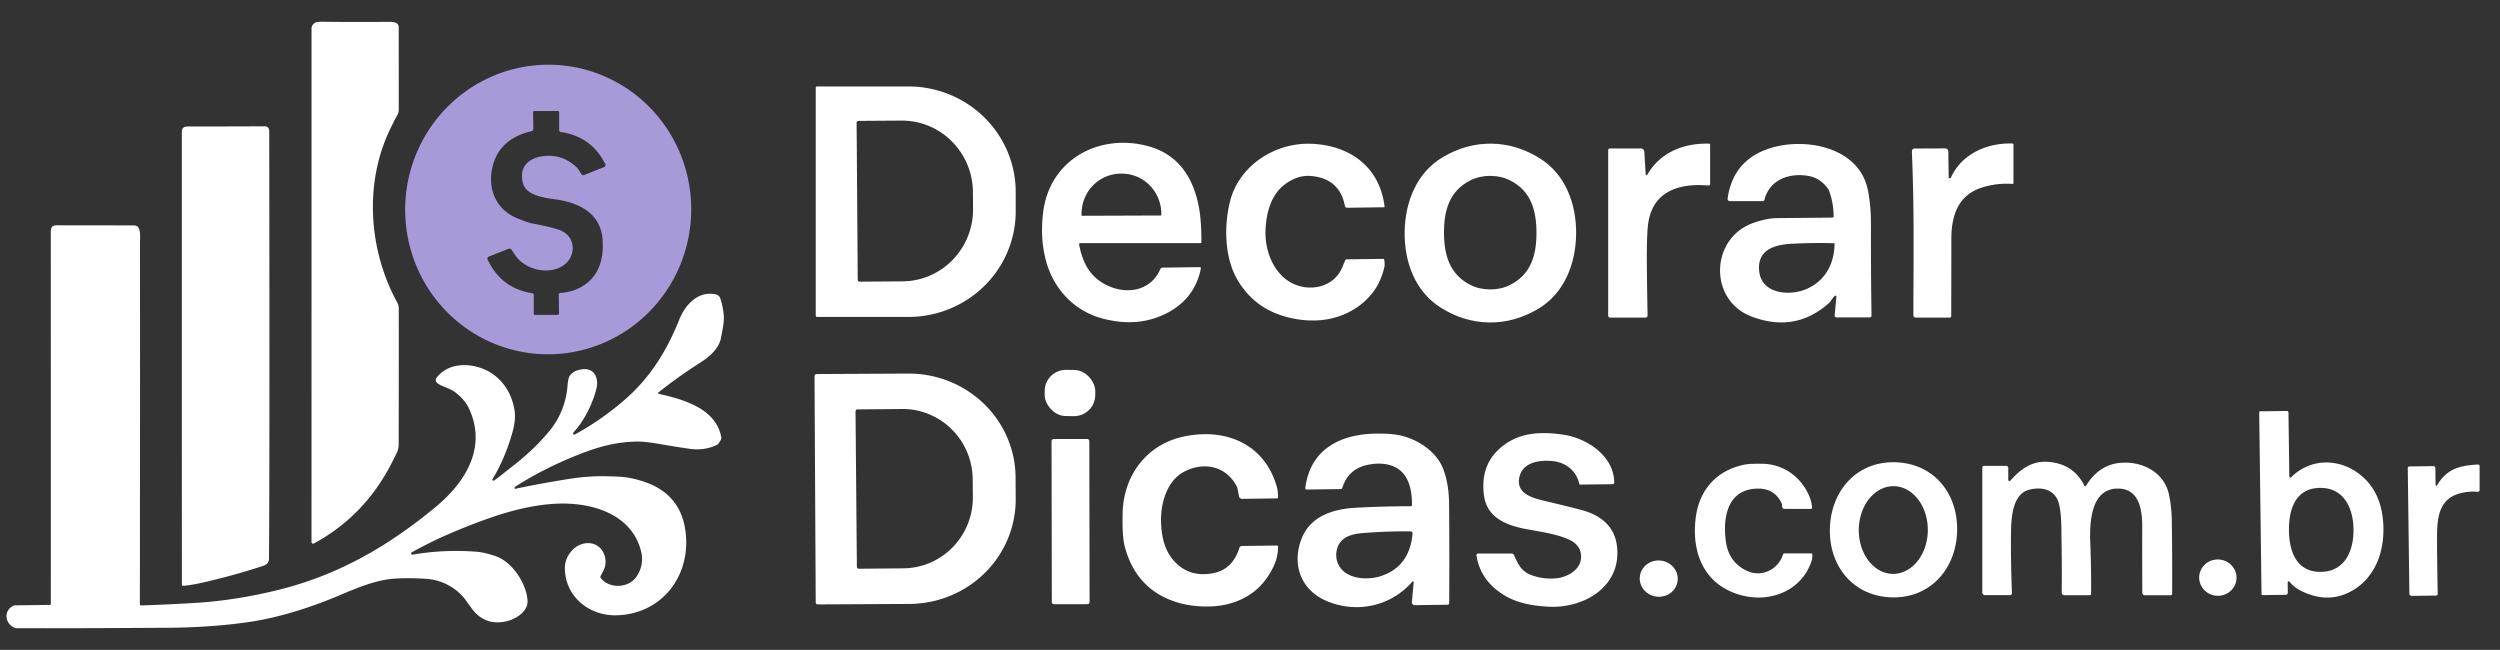
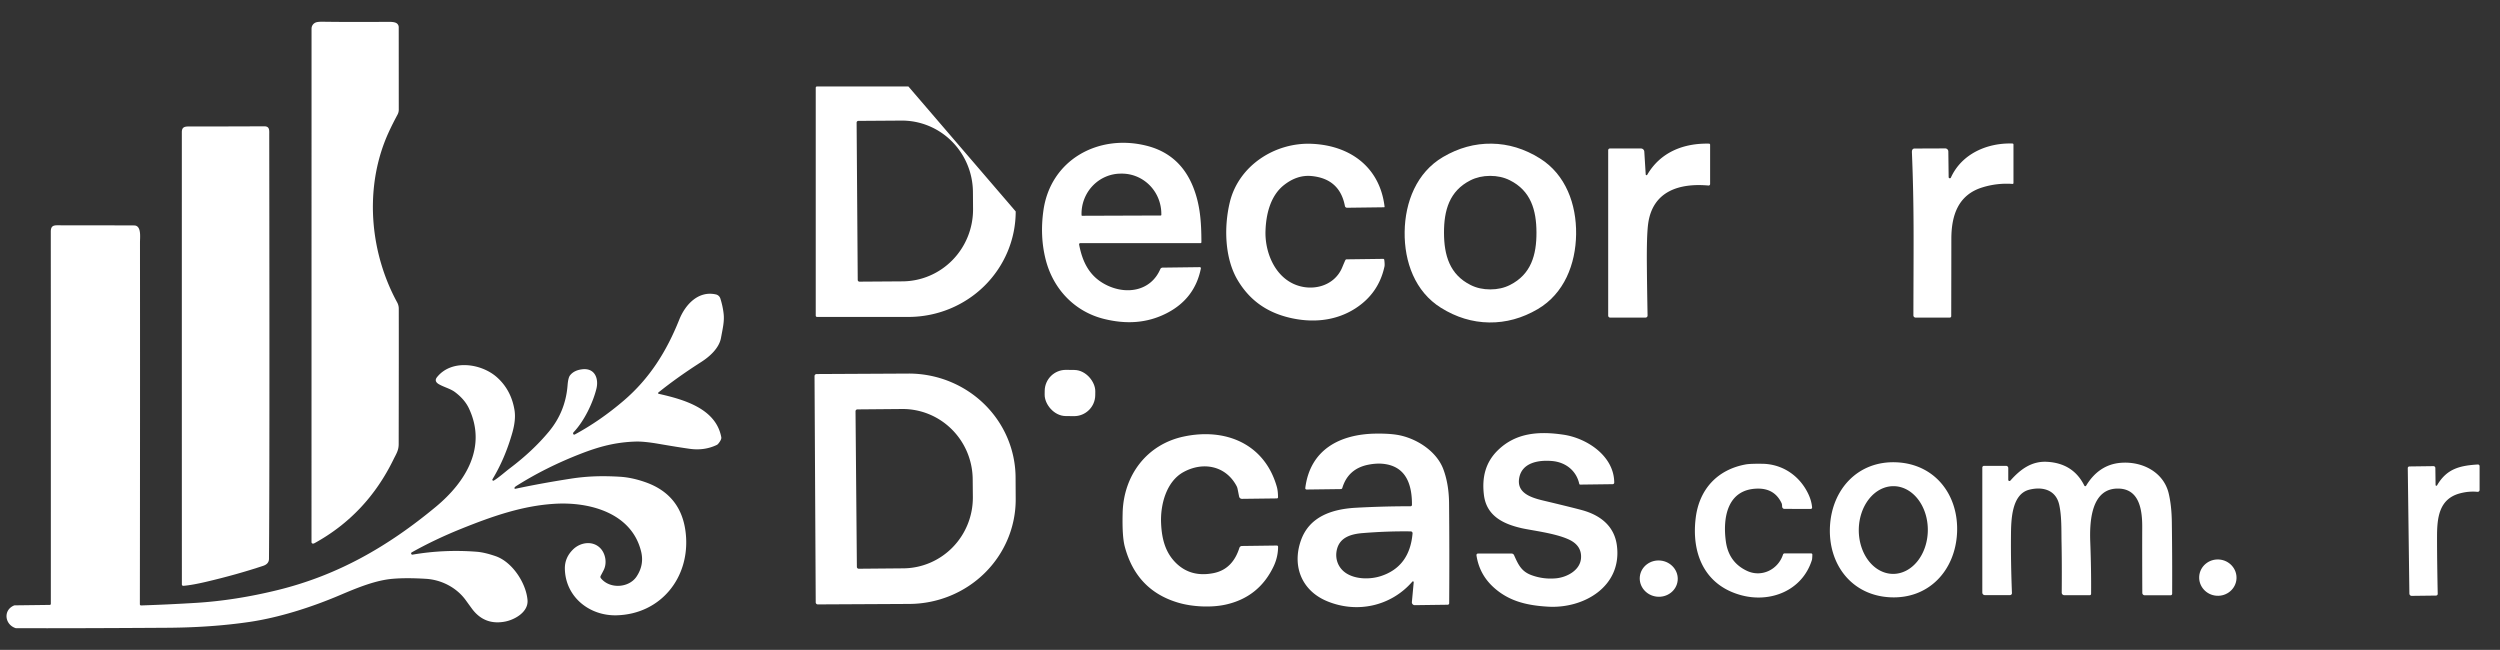
<svg xmlns="http://www.w3.org/2000/svg" xmlns:ns1="http://sodipodi.sourceforge.net/DTD/sodipodi-0.dtd" xmlns:ns2="http://www.inkscape.org/namespaces/inkscape" version="1.1" viewBox="0.00 0.00 1258.00 327.00" id="svg15130" ns1:docname="logo.svg" ns2:version="1.2.2 (b0a8486541, 2022-12-01)">
  <rect x="0.00" y="0.00" width="1258.00" height="327.00" fill="#333333" stroke="none" />
  <defs id="defs15134" />
  <ns1:namedview id="namedview15132" pagecolor="#ffffff" bordercolor="#000000" borderopacity="0.25" ns2:showpageshadow="2" ns2:pageopacity="0.0" ns2:pagecheckerboard="0" ns2:deskcolor="#d1d1d1" showgrid="false" ns2:zoom="1.1860095" ns2:cx="243.25268" ns2:cy="164.83847" ns2:window-width="1634" ns2:window-height="719" ns2:window-x="2206" ns2:window-y="93" ns2:window-maximized="0" ns2:current-layer="svg15130" />
  <path fill="#114e61" d="   M 157.57 273.55   A 0.75 0.74 -2.8 0 1 156.75 272.81   L 156.77 14.41   A 3.33 3.33 0.0 0 1 159.00 11.27   Q 160.05 10.90 162.58 10.94   Q 176.34 11.14 195.50 10.99   Q 198.08 10.97 199.21 11.49   A 2.42 2.41 12.1 0 1 200.64 13.69   L 200.66 55.20   A 5.26 5.22 -31.2 0 1 200.04 57.67   Q 195.78 65.58 193.57 71.33   C 183.57 97.33 186.59 127.84 199.84 152.14   A 6.62 6.61 30.6 0 1 200.66 155.33   Q 200.71 176.56 200.62 223.48   C 200.62 226.72 199.32 228.49 197.98 231.24   Q 184.48 258.91 158.31 273.30   Q 157.91 273.52 157.57 273.55   Z" id="path15082" style="fill:#ffffff;fill-opacity:1" />
-   <path fill="#a899d9" d="   M 280.679 32.72   A 72.86 71.97 -86.2 0 1 347.662 110.19   A 72.86 71.97 -86.2 0 1 271.021 178.12   A 72.86 71.97 -86.2 0 1 204.038 100.65   A 72.86 71.97 -86.2 0 1 280.679 32.72   Z   M 281.29 157.77   L 281.17 148.27   A 0.85 0.85 0.0 0 1 281.98 147.41   Q 286.95 147.12 291.29 145.01   C 301.07 140.28 304.08 130.61 303.19 120.18   C 302.07 107.08 290.98 101.90 279.62 100.34   C 274.02 99.57 264.83 98.37 263.20 92.35   C 260.74 83.30 266.90 78.80 275.09 78.42   Q 283.70 78.02 290.17 84.22   C 291.22 85.22 291.95 86.86 292.82 87.87   A 0.88 0.88 0.0 0 0 293.81 88.11   L 304.03 84.04   A 1.05 1.05 0.0 0 0 304.58 82.60   Q 297.61 68.65 282.15 66.44   A 0.91 0.90 4.1 0 1 281.37 65.55   L 281.37 56.59   A 0.73 0.72 90.0 0 0 280.65 55.86   L 268.97 55.86   A 0.71 0.71 0.0 0 0 268.26 56.58   L 268.37 64.92   A 1.10 1.10 0.0 0 1 267.50 66.01   C 258.60 68.00 251.18 72.99 248.37 82.01   C 244.72 93.77 248.87 105.39 260.71 110.03   Q 266.15 112.16 267.62 112.41   Q 275.77 113.84 281.34 115.67   C 289.39 118.32 290.34 128.14 284.15 133.06   C 277.36 138.46 265.68 136.30 260.18 129.64   Q 259.28 128.55 257.45 125.73   A 1.36 1.36 0.0 0 0 255.81 125.21   L 245.97 129.12   A 1.12 1.12 0.0 0 0 245.37 130.63   Q 252.13 145.05 267.88 147.58   A 0.85 0.85 0.0 0 1 268.60 148.42   L 268.60 157.83   A 0.62 0.61 90.0 0 0 269.21 158.45   L 280.63 158.45   A 0.67 0.66 89.6 0 0 281.29 157.77   Z" id="path15084" />
-   <path fill="#114e61" d="   M 410.48 44.15   A 0.65 0.65 0.0 0 1 411.13 43.50   L 457.10 43.50   A 54.00 53.09 0.0 0 1 511.10 96.59   L 511.10 106.39   A 54.00 53.09 0.0 0 1 457.10 159.48   L 411.13 159.48   A 0.65 0.65 0.0 0 1 410.48 158.83   L 410.48 44.15   Z   M 431.05 61.71   L 431.61 140.85   A 0.88 0.88 0.0 0 0 432.49 141.73   L 454.16 141.58   A 36.20 35.73 89.6 0 0 489.64 105.13   L 489.58 96.63   A 36.20 35.73 89.6 0 0 453.60 60.68   L 431.93 60.83   A 0.88 0.88 0.0 0 0 431.05 61.71   Z" id="path15086" style="fill:#ffffff;fill-opacity:1" />
+   <path fill="#114e61" d="   M 410.48 44.15   A 0.65 0.65 0.0 0 1 411.13 43.50   L 457.10 43.50   L 511.10 106.39   A 54.00 53.09 0.0 0 1 457.10 159.48   L 411.13 159.48   A 0.65 0.65 0.0 0 1 410.48 158.83   L 410.48 44.15   Z   M 431.05 61.71   L 431.61 140.85   A 0.88 0.88 0.0 0 0 432.49 141.73   L 454.16 141.58   A 36.20 35.73 89.6 0 0 489.64 105.13   L 489.58 96.63   A 36.20 35.73 89.6 0 0 453.60 60.68   L 431.93 60.83   A 0.88 0.88 0.0 0 0 431.05 61.71   Z" id="path15086" style="fill:#ffffff;fill-opacity:1" />
  <path fill="#114e61" d="   M 92.28 294.79   A 0.70 0.70 0.0 0 1 91.52 294.09   Q 91.49 214.34 91.50 66.50   C 91.50 64.01 92.80 63.64 95.08 63.64   Q 111.76 63.66 132.91 63.56   C 135.82 63.54 135.48 65.57 135.48 68.06   Q 135.72 238.78 135.35 281.22   Q 135.33 283.76 132.42 284.73   Q 119.04 289.17 103.75 292.76   Q 96.68 294.42 92.28 294.79   Z" id="path15088" style="fill:#ffffff;fill-opacity:1" />
  <path fill="#114e61" d="   M 543.61 122.34   A 0.61 0.61 0.0 0 0 543.01 123.06   C 544.66 131.71 548.10 138.90 556.22 143.15   C 566.44 148.51 578.97 146.71 583.85 135.45   A 1.28 1.27 10.6 0 1 585.00 134.67   L 603.75 134.43   A 0.54 0.53 5.7 0 1 604.28 135.07   Q 601.24 150.36 587.07 157.61   C 576.99 162.77 566.42 163.21 555.37 160.44   C 540.61 156.72 529.90 145.31 526.17 130.56   Q 523.22 118.90 525.05 105.90   C 528.62 80.51 552.55 67.26 576.85 73.31   Q 593.81 77.53 600.43 94.20   C 603.93 103.02 604.53 111.72 604.55 121.90   A 0.44 0.44 0.0 0 1 604.11 122.34   L 543.61 122.34   Z   M 544.57 108.58   L 584.05 108.44   A 0.34 0.34 0.0 0 0 584.39 108.10   L 584.38 107.54   A 20.24 19.82 89.8 0 0 564.49 87.37   L 563.97 87.37   A 20.24 19.82 89.8 0 0 544.22 107.68   L 544.23 108.24   A 0.34 0.34 0.0 0 0 544.57 108.58   Z" id="path15090" style="fill:#ffffff;fill-opacity:1" />
  <path fill="#114e61" d="   M 696.72 103.99   A 0.27 0.27 0.0 0 1 696.45 104.30   L 677.83 104.54   A 1.08 1.07 -5.4 0 1 676.76 103.66   Q 674.16 89.99 660.05 88.59   Q 652.77 87.86 646.08 93.14   C 639.28 98.51 637.07 107.79 636.80 116.17   C 636.46 126.46 641.06 138.30 650.87 142.83   C 659.97 147.03 671.43 144.13 675.39 134.59   Q 676.47 131.97 676.98 130.90   A 0.72 0.71 12.1 0 1 677.61 130.50   L 696.00 130.26   A 0.58 0.57 86.0 0 1 696.57 130.76   Q 696.87 133.17 696.67 134.10   Q 693.76 147.59 682.12 155.13   C 672.03 161.67 660.10 162.56 648.73 159.83   C 637.11 157.03 628.64 150.84 622.75 140.90   C 616.33 130.07 615.79 114.42 618.84 101.77   C 623.30 83.31 641.58 71.60 659.99 72.36   C 679.45 73.16 694.35 84.14 696.72 103.99   Z" id="path15092" style="fill:#ffffff;fill-opacity:1" />
  <path fill="#114e61" d="   M 750.58 72.29   Q 763.29 72.46 774.86 79.69   C 787.88 87.82 793.31 102.78 793.10 117.86   C 792.90 132.95 787.06 147.75 773.82 155.53   Q 762.06 162.43 749.35 162.26   Q 736.63 162.09 725.06 154.86   C 712.04 146.73 706.61 131.77 706.82 116.68   C 707.03 101.60 712.87 86.80 726.10 79.02   Q 737.86 72.11 750.58 72.29   Z   M 726.62 117.13   C 726.65 128.39 729.43 138.15 740.07 143.45   Q 744.49 145.65 749.97 145.63   Q 755.45 145.62 759.85 143.39   C 770.46 138.03 773.18 128.26 773.15 117.00   C 773.12 105.74 770.34 95.98 759.70 90.69   Q 755.29 88.49 749.81 88.50   Q 744.33 88.52 739.92 90.74   C 729.31 96.10 726.59 105.87 726.62 117.13   Z" id="path15094" style="fill:#ffffff;fill-opacity:1" />
  <path fill="#114e61" d="   M 828.12 87.76   A 0.41 0.41 0.0 0 0 828.89 87.94   C 835.56 76.54 847.18 72.00 859.99 72.28   A 0.56 0.56 0.0 0 1 860.53 72.84   L 860.53 92.60   A 0.77 0.76 2.4 0 1 859.70 93.36   C 845.06 92.05 831.53 96.16 829.34 112.69   Q 828.58 118.43 828.70 133.25   Q 828.80 144.98 829.06 158.77   A 1.02 1.02 0.0 0 1 828.04 159.81   L 810.22 159.81   A 0.99 0.98 90.0 0 1 809.24 158.82   L 809.24 75.58   A 0.86 0.86 0.0 0 1 810.10 74.72   L 825.74 74.72   A 1.68 1.67 88.2 0 1 827.41 76.29   L 828.12 87.76   Z" id="path15096" style="fill:#ffffff;fill-opacity:1" />
  <path fill="#114e61" d="   M 980.56 89.15   A 0.59 0.59 0.0 0 0 981.68 89.38   C 987.14 77.35 1000.02 71.79 1012.71 72.22   A 0.48 0.48 0.0 0 1 1013.18 72.70   L 1013.18 92.12   A 0.43 0.43 0.0 0 1 1012.72 92.55   Q 1004.94 92.00 997.52 94.30   C 985.29 98.08 981.92 108.46 981.92 120.24   Q 981.91 135.59 981.86 159.10   A 0.71 0.71 0.0 0 1 981.15 159.81   L 963.92 159.81   A 1.10 1.10 0.0 0 1 962.82 158.71   C 962.90 121.33 963.22 104.91 962.08 76.75   Q 962.04 75.94 962.22 75.51   A 1.21 1.21 0.0 0 1 963.35 74.74   L 978.83 74.68   A 1.56 1.56 0.0 0 1 980.40 76.22   L 980.56 89.15   Z" id="path15098" style="fill:#ffffff;fill-opacity:1" />
-   <path fill="#114e61" d="   M 923.32 148.87   C 922.14 149.86 921.37 151.62 919.93 152.87   Q 903.05 167.51 881.38 159.28   C 859.64 151.03 860.63 119.83 882.18 112.22   Q 889.07 109.78 894.26 109.75   Q 912.45 109.61 922.06 109.49   A 0.65 0.65 0.0 0 0 922.70 108.84   Q 922.60 101.83 920.34 95.89   A 4.41 4.20 -75.2 0 0 919.79 94.89   Q 915.85 89.61 910.27 88.58   C 900.56 86.79 890.42 90.28 887.85 100.60   A 0.79 0.79 0.0 0 1 887.08 101.20   L 870.37 101.20   A 1.05 1.05 0.0 0 1 869.33 100.01   Q 872.00 80.37 891.00 74.49   C 908.57 69.05 935.48 73.98 939.89 95.53   Q 941.50 103.39 941.47 113.26   Q 941.39 133.56 941.74 158.88   A 0.81 0.80 89.6 0 1 940.94 159.70   L 924.06 159.70   A 0.87 0.86 -87.3 0 1 923.20 158.75   L 924.07 149.26   A 0.46 0.46 0.0 0 0 923.32 148.87   Z   M 922.80 122.40   Q 913.58 122.10 902.27 122.62   C 893.33 123.02 884.17 125.39 885.20 136.30   C 886.30 147.95 900.28 149.01 908.59 145.61   C 918.37 141.60 922.94 132.92 923.17 122.79   A 0.38 0.38 0.0 0 0 922.80 122.40   Z" id="path15100" style="fill:#ffffff;fill-opacity:1" />
  <path fill="#114e61" d="   M 248.50 241.82   C 251.18 240.17 254.04 237.55 256.67 235.56   Q 268.12 226.91 276.17 217.23   Q 284.58 207.13 285.60 193.91   Q 285.90 190.10 286.82 188.91   Q 288.81 186.33 292.93 185.83   C 299.34 185.05 301.39 190.51 300.10 195.67   C 298.40 202.51 294.10 211.73 288.69 217.43   Q 288.38 217.75 288.38 218.13   A 0.58 0.58 0.0 0 0 289.23 218.64   Q 302.07 211.70 313.91 201.55   C 326.87 190.44 335.38 176.90 341.81 160.82   C 344.90 153.10 351.51 146.17 360.26 148.16   A 3.05 3.05 0.0 0 1 362.48 150.20   Q 363.74 154.18 364.14 157.96   C 364.54 161.72 363.72 165.08 362.80 170.05   C 361.84 175.26 357.04 179.49 352.77 182.21   Q 340.82 189.85 331.29 197.51   A 0.37 0.37 0.0 0 0 331.44 198.16   C 343.81 200.96 360.25 205.45 362.95 220.01   Q 363.17 221.17 361.43 223.28   A 2.40 2.36 -82.3 0 1 360.58 223.94   Q 354.38 226.87 347.04 225.84   Q 341.50 225.07 331.32 223.32   Q 323.99 222.06 319.75 222.20   C 309.65 222.53 301.56 224.72 292.31 228.30   Q 274.66 235.14 259.65 244.64   Q 259.26 244.89 258.92 245.36   A 0.39 0.39 0.0 0 0 259.32 245.96   Q 272.20 243.20 287.40 240.84   C 296.02 239.51 303.65 239.41 311.98 239.90   Q 318.13 240.27 325.02 242.73   Q 343.07 249.21 345.08 268.48   C 347.38 290.53 332.55 309.01 310.32 309.62   C 296.63 310.00 284.52 300.38 284.24 286.22   Q 284.13 280.67 288.33 276.51   C 292.03 272.85 298.17 271.95 301.98 275.75   C 304.65 278.41 305.58 283.18 303.82 286.78   Q 303.47 287.50 302.25 289.79   A 1.06 1.05 -50.7 0 0 302.36 290.95   C 306.84 296.52 316.50 295.87 320.32 290.12   Q 324.24 284.23 322.62 277.57   C 317.88 258.04 296.61 252.47 279.25 253.50   C 263.29 254.44 248.41 259.50 232.00 266.12   Q 218.67 271.50 207.19 277.95   A 0.62 0.62 0.0 0 0 207.60 279.10   Q 223.58 276.36 239.99 277.65   Q 243.87 277.96 249.39 279.86   C 257.88 282.78 264.79 293.56 265.45 302.01   C 265.91 307.97 259.06 311.82 254.20 312.77   Q 243.70 314.82 237.37 306.15   Q 234.86 302.71 234.42 302.09   C 229.72 295.57 222.04 291.75 214.46 291.27   Q 204.51 290.65 197.50 291.26   C 189.06 292.00 180.23 295.57 171.11 299.45   C 156.24 305.78 140.05 310.82 125.51 312.96   Q 106.54 315.74 84.50 315.89   Q 37.25 316.20 8.18 316.11   A 1.30 1.29 -35.9 0 1 7.79 316.05   C 2.36 314.22 1.50 307.01 7.05 304.69   A 1.27 1.14 29.8 0 1 7.43 304.61   L 25.05 304.39   A 0.54 0.54 0.0 0 0 25.58 303.85   Q 25.60 169.98 25.56 116.67   C 25.55 114.23 26.35 113.36 28.74 113.37   Q 63.94 113.40 67.49 113.44   C 71.25 113.47 70.44 119.25 70.44 122.00   Q 70.51 209.01 70.38 304.05   A 0.61 0.61 0.0 0 0 71.02 304.66   Q 84.65 304.21 98.49 303.37   Q 118.50 302.14 139.88 296.88   C 170.01 289.45 195.09 275.10 219.29 255.04   C 234.58 242.37 245.11 224.77 235.91 205.40   Q 233.79 200.96 229.01 197.35   C 226.70 195.60 223.53 194.86 220.95 193.40   Q 218.24 191.87 219.93 189.76   C 227.26 180.63 242.25 182.83 250.14 189.91   Q 257.25 196.31 258.90 206.38   Q 259.68 211.13 257.80 217.77   Q 254.14 230.67 247.82 241.15   A 0.49 0.49 0.0 0 0 248.50 241.82   Z" id="path15102" style="fill:#ffffff;fill-opacity:1" />
  <rect fill="#114e61" x="-12.73" y="-11.62" transform="translate(538.41,197.76) rotate(0.7)" width="25.46" height="23.24" rx="10.65" id="rect15104" style="fill:#ffffff;fill-opacity:1" />
  <path fill="#114e61" d="   M 409.87 189.27   A 1.05 1.05 0.0 0 1 410.92 188.22   L 457.01 187.98   A 53.76 52.54 -0.3 0 1 511.04 240.24   L 511.10 251.08   A 53.76 52.54 -0.3 0 1 457.61 303.90   L 411.52 304.14   A 1.05 1.05 0.0 0 1 410.47 303.09   L 409.87 189.27   Z   M 430.50 206.96   L 431.18 285.25   A 0.94 0.94 0.0 0 0 432.13 286.19   L 454.60 285.99   A 35.62 35.25 89.5 0 0 489.54 250.06   L 489.46 241.12   A 35.62 35.25 89.5 0 0 453.90 205.81   L 431.43 206.01   A 0.94 0.94 0.0 0 0 430.50 206.96   Z" id="path15106" style="fill:#ffffff;fill-opacity:1" />
-   <path fill="#114e61" d="   M 1151.98 239.78   A 0.54 0.54 0.0 0 0 1152.90 240.15   C 1163.17 229.94 1178.49 230.59 1188.99 240.00   Q 1196.91 247.10 1198.74 258.75   C 1201.04 273.38 1197.04 289.96 1183.11 297.52   Q 1171.39 303.88 1158.26 297.50   Q 1154.29 295.57 1152.13 292.74   A 0.54 0.54 0.0 0 0 1151.16 293.08   L 1151.22 298.24   A 1.05 1.05 0.0 0 1 1150.19 299.31   L 1138.51 299.46   A 0.51 0.51 0.0 0 1 1138.00 298.96   L 1136.83 207.40   A 0.43 0.42 -1.3 0 1 1137.25 206.97   L 1150.75 206.80   A 0.80 0.80 0.0 0 1 1151.56 207.59   L 1151.98 239.78   Z   M 1151.80 266.78   C 1151.90 277.46 1155.58 288.09 1168.19 287.76   C 1180.18 287.45 1184.38 276.79 1184.29 266.49   C 1184.20 256.18 1179.80 245.61 1167.81 245.51   C 1155.20 245.40 1151.71 256.10 1151.80 266.78   Z" id="path15108" style="fill:#ffffff;fill-opacity:1" />
  <path fill="#114e61" d="   M 812.28 242.85   A 0.79 0.79 0.0 0 1 811.50 243.64   L 795.17 243.85   A 0.49 0.49 0.0 0 1 794.68 243.47   C 793.23 236.88 787.90 232.60 781.06 231.99   C 774.19 231.38 766.01 232.78 764.51 240.29   C 762.97 247.96 770.15 250.35 776.61 251.89   Q 791.53 255.44 796.25 256.75   C 805.01 259.19 812.29 264.47 813.61 274.43   C 816.35 295.07 797.02 306.32 779.02 305.28   C 768.36 304.67 759.06 302.54 751.25 295.24   Q 744.37 288.81 742.96 279.44   A 0.78 0.78 0.0 0 1 743.73 278.54   L 760.62 278.54   A 1.39 1.37 77.6 0 1 761.87 279.35   C 764.01 284.17 765.58 287.55 770.63 289.41   Q 776.58 291.60 783.00 291.01   C 788.32 290.52 795.07 287.08 795.56 280.98   Q 796.08 274.56 789.45 271.48   C 782.42 268.23 770.81 266.96 765.53 265.74   C 756.13 263.58 747.94 259.42 746.70 248.99   C 745.66 240.31 747.44 232.76 753.63 226.66   C 762.78 217.66 774.48 216.92 786.76 218.74   C 798.59 220.50 812.24 229.50 812.28 242.85   Z" id="path15110" style="fill:#ffffff;fill-opacity:1" />
  <path fill="#114e61" d="   M 711.38 292.96   A 0.39 0.39 0.0 0 0 710.70 292.67   C 699.87 305.15 682.75 308.75 667.76 302.51   C 654.95 297.19 650.08 284.75 654.64 271.90   C 658.88 259.94 670.27 256.16 682.26 255.50   Q 696.12 254.74 709.79 254.75   A 0.71 0.71 0.0 0 0 710.50 254.04   C 710.55 243.96 707.64 234.82 696.40 233.44   Q 692.84 233.00 688.59 233.83   Q 678.37 235.83 675.45 245.56   A 0.78 0.77 7.6 0 1 674.72 246.11   L 657.49 246.33   A 0.67 0.66 3.4 0 1 656.82 245.58   C 659.25 226.16 674.31 218.48 692.17 218.20   Q 700.47 218.07 705.31 219.27   C 714.12 221.43 723.07 227.62 726.25 236.02   C 728.23 241.27 729.11 247.12 729.17 253.11   Q 729.40 277.02 729.23 303.56   A 0.75 0.74 -89.6 0 1 728.49 304.30   L 711.91 304.52   A 1.45 1.44 -87.7 0 1 710.46 302.94   L 711.38 292.96   Z   M 709.90 267.40   Q 698.40 267.23 685.80 268.24   C 679.96 268.70 674.43 270.31 672.83 276.14   C 671.47 281.10 673.39 286.09 677.84 288.72   C 682.66 291.56 689.59 291.60 694.90 289.87   Q 709.37 285.13 710.80 268.40   A 0.93 0.91 -87.4 0 0 709.90 267.40   Z" id="path15112" style="fill:#ffffff;fill-opacity:1" />
  <path fill="#114e61" d="   M 642.55 250.80   L 624.97 251.02   A 1.45 1.44 -5.9 0 1 623.52 249.85   L 622.75 246.01   A 5.21 5.17 -64.8 0 0 622.23 244.55   C 616.83 234.39 605.46 232.12 595.56 237.53   C 586.91 242.26 583.85 253.90 584.26 263.27   C 584.60 271.13 586.37 278.16 592.00 283.54   Q 599.44 290.62 610.65 288.39   C 617.72 286.98 621.61 282.12 623.66 275.69   A 1.37 1.36 -81.4 0 1 624.94 274.74   L 642.51 274.51   A 0.62 0.61 0.0 0 1 643.13 275.12   Q 643.11 280.27 640.92 284.91   Q 633.51 300.61 616.54 304.28   C 609.48 305.81 600.18 305.36 593.27 303.38   Q 571.89 297.27 565.99 275.07   Q 564.60 269.86 564.92 257.96   C 565.41 239.20 577.03 223.61 595.70 219.66   C 616.66 215.22 636.36 223.27 642.51 245.00   Q 643.09 247.05 643.10 250.24   A 0.56 0.56 0.0 0 1 642.55 250.80   Z" id="path15114" style="fill:#ffffff;fill-opacity:1" />
-   <rect fill="#114e61" x="-9.50" y="-41.56" transform="translate(538.71,262.47) rotate(-0.1)" width="19.00" height="83.12" rx="1.02" id="rect15116" style="fill:#ffffff;fill-opacity:1" />
  <path fill="#114e61" d="   M 1010.56 241.45   A 0.60 0.60 0.0 0 0 1011.61 241.85   C 1016.67 236.13 1022.35 231.93 1030.18 232.39   Q 1043.26 233.15 1048.84 244.37   A 0.51 0.51 0.0 0 0 1049.74 244.40   C 1053.69 237.85 1059.37 233.52 1067.13 232.89   C 1078.08 232.01 1088.80 237.63 1091.31 248.38   Q 1092.75 254.53 1092.86 262.50   Q 1093.11 280.35 1093.03 298.78   A 0.76 0.76 0.0 0 1 1092.27 299.54   L 1079.20 299.54   A 1.20 1.19 89.8 0 1 1078.01 298.35   Q 1077.92 278.68 1077.97 265.25   C 1078.00 257.20 1076.80 246.26 1066.32 245.86   C 1051.98 245.31 1051.44 263.04 1051.83 273.00   Q 1052.34 286.58 1052.24 298.85   A 0.66 0.66 0.0 0 1 1051.58 299.50   L 1038.74 299.50   A 1.28 1.28 0.0 0 1 1037.46 298.21   Q 1037.58 283.49 1037.37 273.01   C 1037.24 266.77 1037.50 260.06 1036.23 254.14   C 1034.59 246.52 1027.95 244.73 1021.19 246.40   C 1012.06 248.65 1011.98 262.12 1011.92 269.75   Q 1011.81 283.17 1012.41 298.44   A 0.98 0.98 0.0 0 1 1011.43 299.46   L 998.77 299.46   A 1.28 1.27 -90.0 0 1 997.50 298.18   L 997.50 235.28   A 0.86 0.85 -90.0 0 1 998.35 234.42   L 1009.47 234.42   A 1.09 1.09 0.0 0 1 1010.56 235.51   L 1010.56 241.45   Z" id="path15118" style="fill:#ffffff;fill-opacity:1" />
  <path fill="#114e61" d="   M 954.44 232.64   C 973.85 233.57 985.69 249.21 984.79 268.13   C 983.88 287.06 970.59 301.49 951.18 300.56   C 931.77 299.63 919.93 284.00 920.83 265.07   C 921.74 246.14 935.03 231.71 954.44 232.64   Z   M 952.903 244.641   A 22.07 17.37 -89.5 0 0 935.341 266.558   A 22.07 17.37 -89.5 0 0 952.517 288.779   A 22.07 17.37 -89.5 0 0 970.079 266.862   A 22.07 17.37 -89.5 0 0 952.903 244.641   Z" id="path15120" style="fill:#ffffff;fill-opacity:1" />
  <path fill="#114e61" d="   M 911.98 279.11   Q 911.92 281.23 911.76 281.75   C 906.99 297.13 890.94 303.57 876.03 299.47   C 857.59 294.41 851.01 278.34 853.31 260.39   C 855.13 246.19 864.17 236.29 878.50 233.69   Q 880.64 233.30 886.73 233.37   C 897.15 233.48 905.84 239.61 910.10 248.91   Q 911.57 252.14 911.85 255.34   A 0.70 0.70 0.0 0 1 911.15 256.10   L 897.92 256.07   A 1.17 1.15 72.2 0 1 896.97 255.57   Q 896.76 255.28 896.74 254.43   Q 896.71 253.65 896.48 253.17   Q 892.96 245.74 884.43 245.87   C 869.08 246.11 866.83 260.65 868.45 272.45   Q 869.89 282.98 879.11 287.27   C 886.55 290.73 894.78 286.53 897.21 279.05   A 0.87 0.86 -80.6 0 1 898.03 278.46   L 911.35 278.46   A 0.63 0.63 0.0 0 1 911.98 279.11   Z" id="path15122" style="fill:#ffffff;fill-opacity:1" />
  <path fill="#114e61" d="   M 1225.58 244.05   A 0.40 0.40 0.0 0 0 1226.32 244.25   C 1231.18 235.85 1237.80 234.29 1246.84 233.73   A 0.84 0.84 0.0 0 1 1247.73 234.57   L 1247.73 246.54   A 0.96 0.95 2.7 0 1 1246.68 247.49   Q 1242.29 247.07 1237.84 248.26   C 1227.23 251.07 1226.33 260.71 1226.32 270.01   Q 1226.30 281.14 1226.66 298.82   A 0.85 0.85 0.0 0 1 1225.82 299.69   L 1213.57 299.84   A 1.15 1.15 0.0 0 1 1212.40 298.70   L 1211.59 235.55   A 0.82 0.82 0.0 0 1 1212.40 234.72   L 1224.51 234.56   A 0.95 0.95 0.0 0 1 1225.47 235.50   L 1225.58 244.05   Z" id="path15124" style="fill:#ffffff;fill-opacity:1" />
  <ellipse fill="#114e61" cx="0.00" cy="0.00" transform="translate(1116.02,290.66) rotate(-176.1)" rx="9.40" ry="9.14" id="ellipse15126" style="fill:#ffffff;fill-opacity:1" />
  <ellipse fill="#114e61" cx="0.00" cy="0.00" transform="translate(834.68,291.16) rotate(-173.7)" rx="9.57" ry="9.13" id="ellipse15128" style="fill:#ffffff;fill-opacity:1" />
</svg>